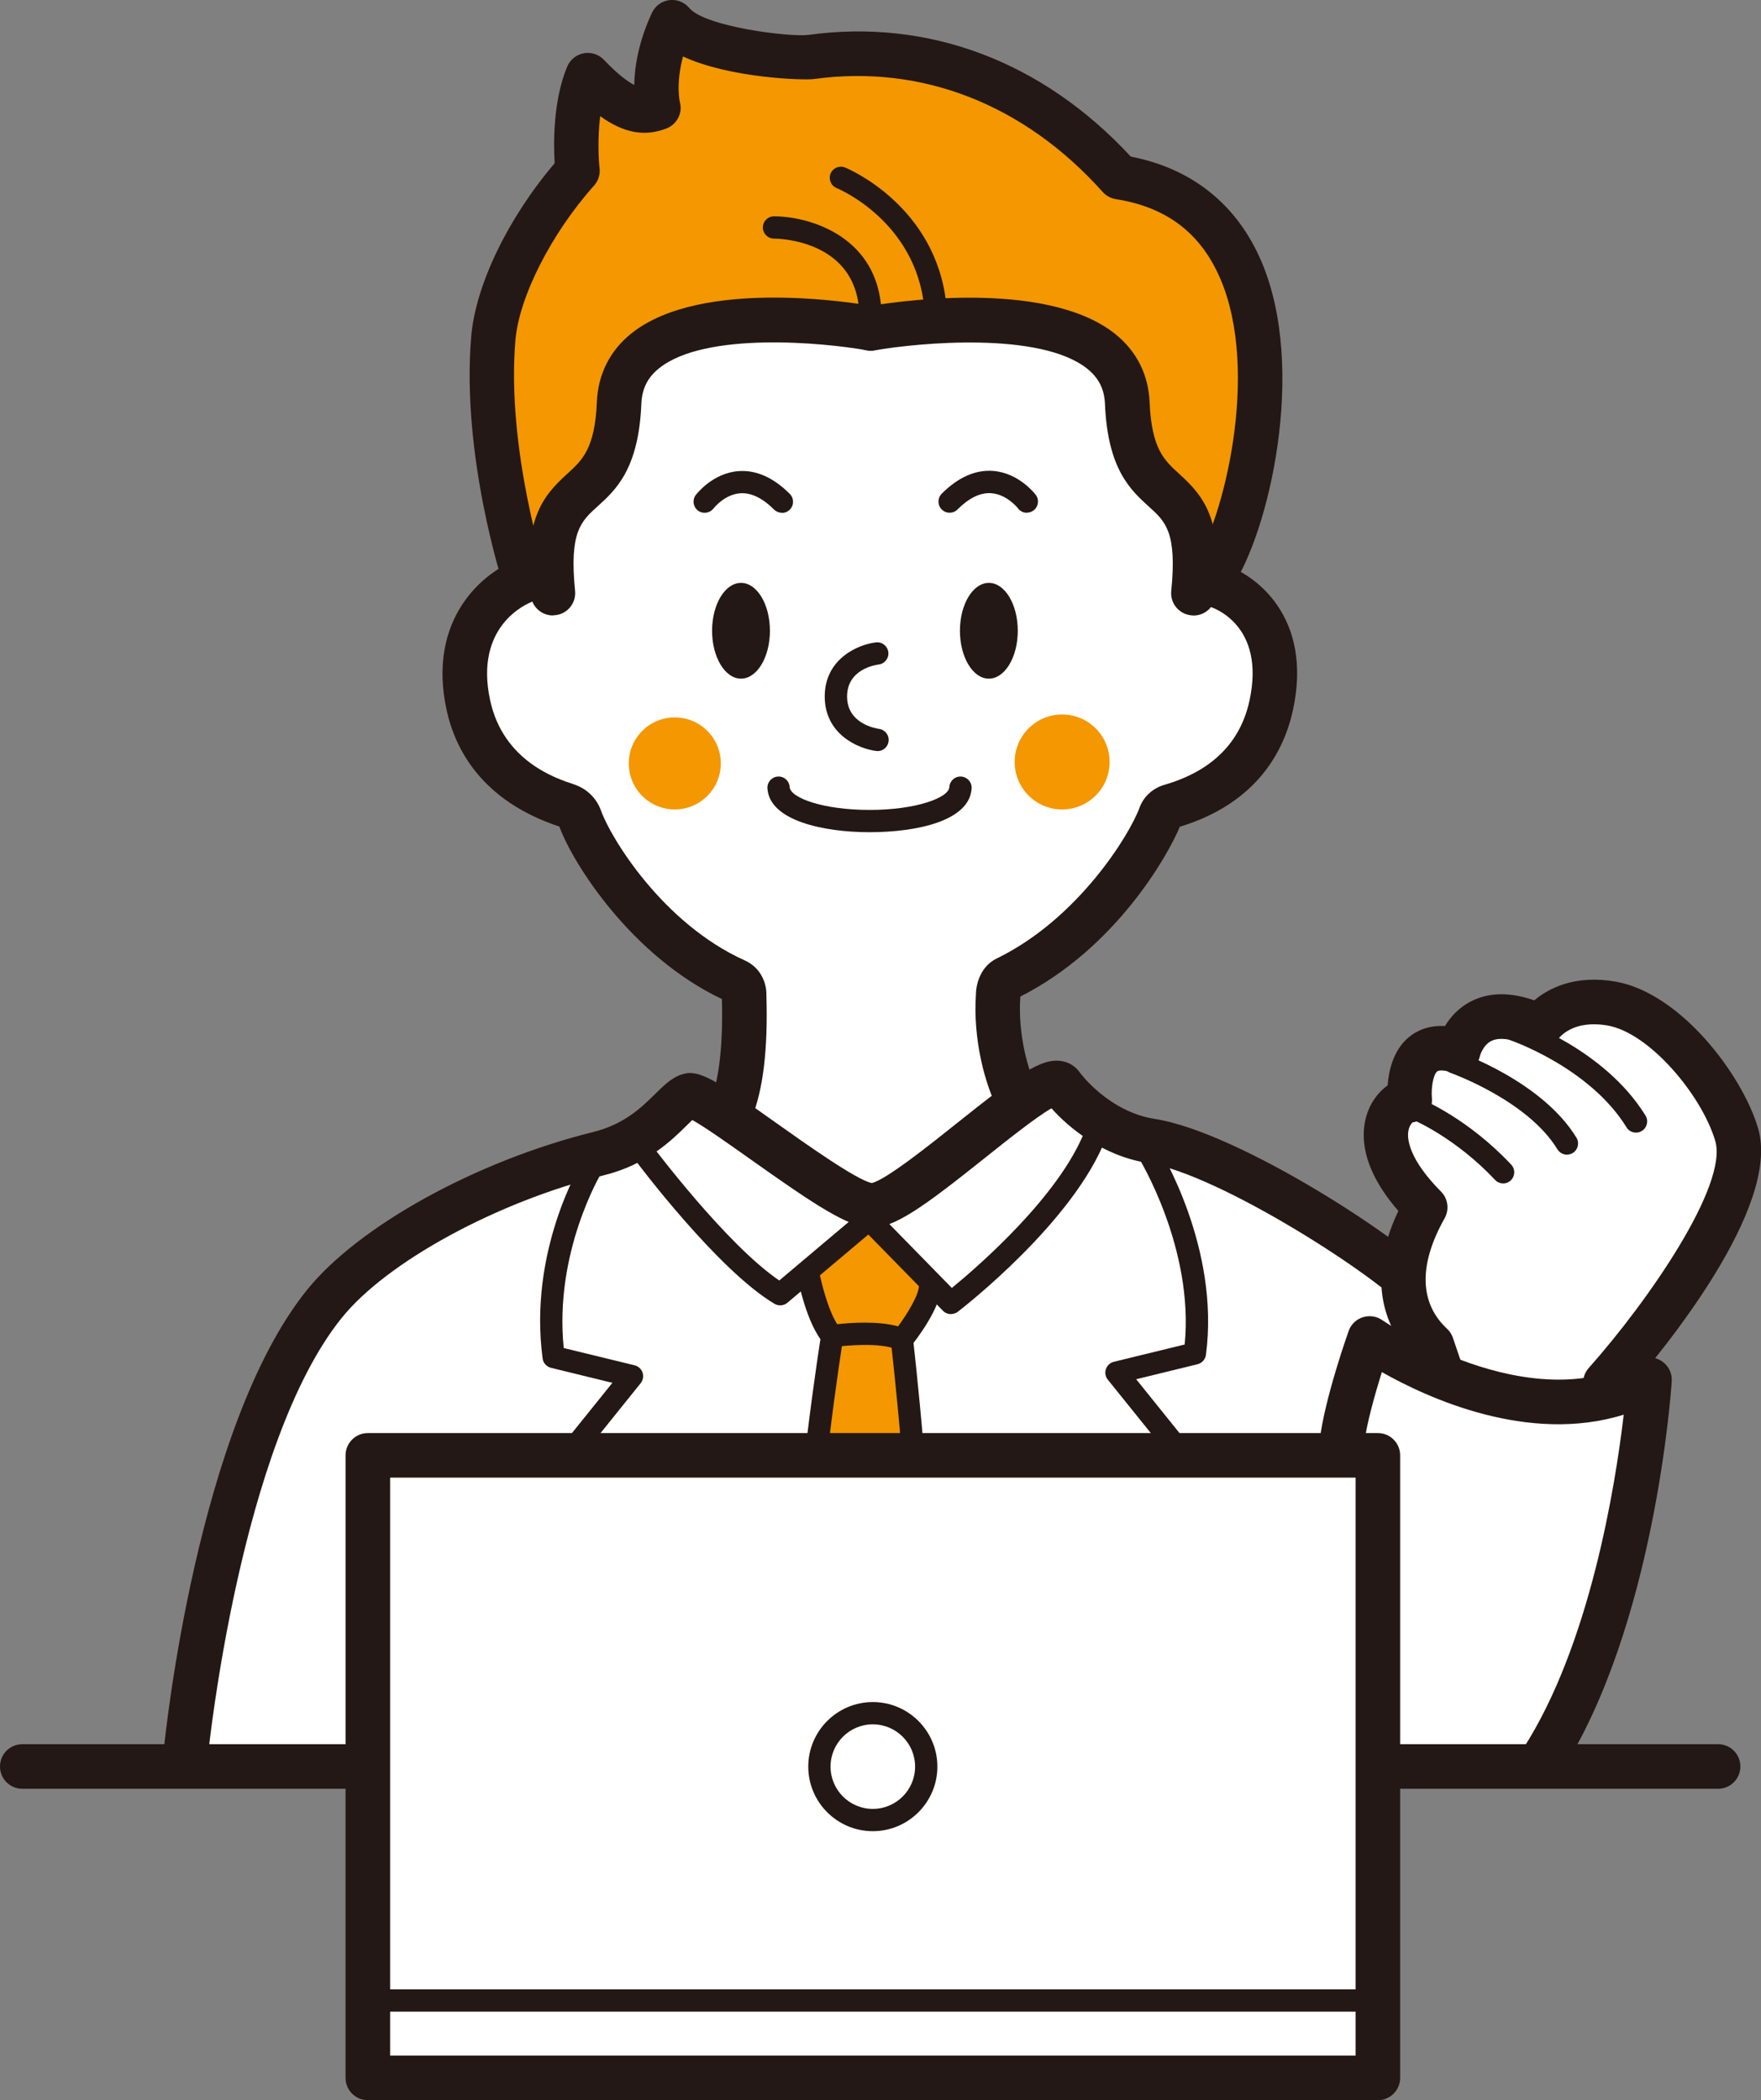
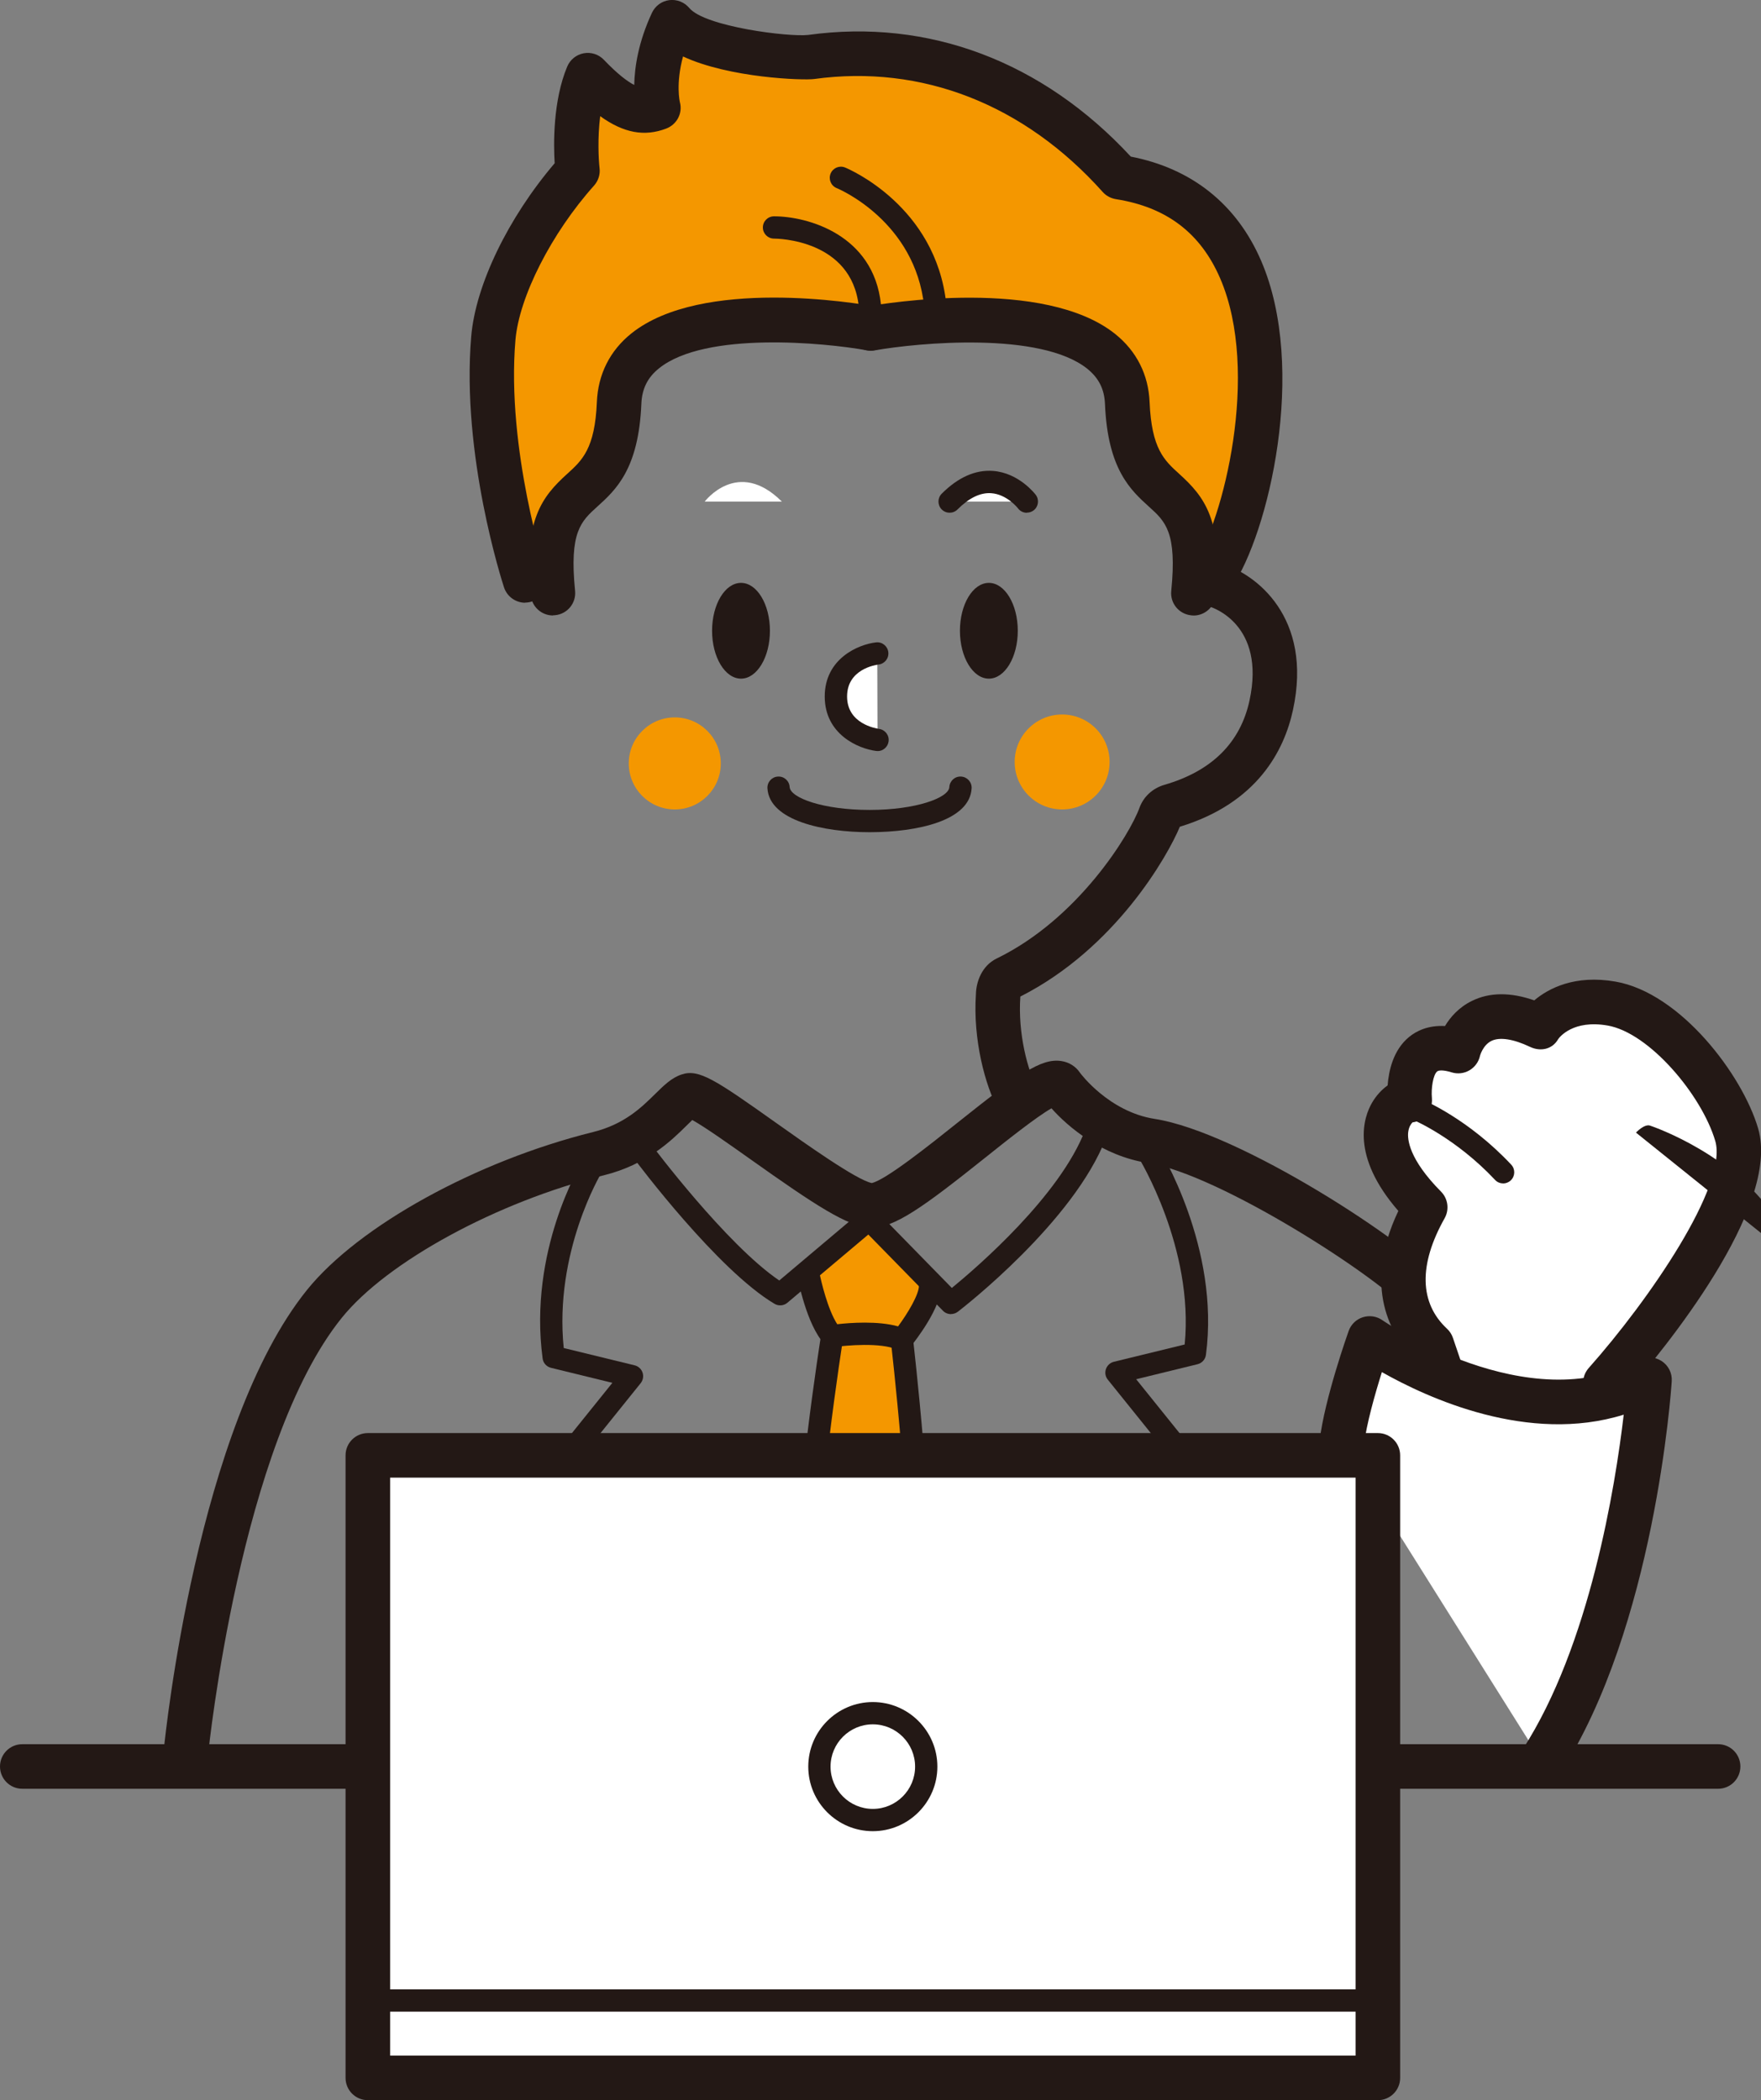
<svg xmlns="http://www.w3.org/2000/svg" id="_レイヤー_1" data-name="レイヤー 1" viewBox="0 0 254.5 303.49">
  <rect x="0" y="0" width="254.5" height="303.49" fill="#808080" stroke="none" />
  <defs>
    <style>
      .cls-1 {
        fill: #231815;
      }

      .cls-1, .cls-2, .cls-3 {
        stroke-width: 0px;
      }

      .cls-2 {
        fill: #fff;
      }

      .cls-3 {
        fill: #f49700;
      }
    </style>
  </defs>
-   <polygon class="cls-2" points="26.89 255.15 226.98 257.03 220.94 204.99 209.86 187.2 184.68 170.75 162.86 163.02 153.41 156.81 148.27 158.87 146.49 140.41 163.61 127.44 167.7 117.84 180.65 112.16 184.68 95.38 176.96 82.28 170.92 37.38 116.19 27.31 77.92 58.2 75.9 83.88 66.84 93.03 69.53 110.15 80.27 115.35 88.33 127.19 106.57 142.92 104.62 160.22 99.52 158.32 89.67 164.7 61.89 176.45 41.49 194.58 33.94 214.98 26.89 255.15" />
  <polygon class="cls-3" points="71.95 65.17 75.86 81.9 86.62 68.74 92.84 50.57 107.42 46.98 123.21 46.98 145.69 46.5 160.51 52 165.3 67.55 172.71 76.87 174.14 83.81 180.84 70.89 182.75 47.7 177.49 33.83 163.62 24.5 156.69 20.68 147.84 13.74 128.23 8.24 96.18 4.65 92.12 16.61 84.47 12.78 83.48 24.69 73.71 36.94 71.95 65.17" />
  <polygon class="cls-3" points="117.03 183.76 124.84 175.95 133.65 185.02 130.38 193.32 131.38 214.48 117.28 213.97 119.8 193.58 117.03 183.76" />
  <path class="cls-1" d="m26.89,256.22c-.11,0-.22,0-.32-.02-1.77-.18-3.06-1.75-2.88-3.52.19-1.89,4.82-46.63,20.69-66.29,7.46-9.24,24.45-18.61,41.33-22.8,4.52-1.12,6.99-3.55,8.97-5.5,1.27-1.25,2.37-2.34,3.83-2.82,2.49-.84,4.89.77,13.69,7.02,4.37,3.1,11.63,8.25,13.79,8.67,2.03-.45,8.5-5.61,12.39-8.72,8.74-6.97,12.06-9.37,15.01-8.91,1.12.17,2.07.77,2.69,1.69.04.06,4.16,5.64,10.8,6.67,12.18,1.89,36.75,17.83,41.93,23.98,13.51,16.03,16.08,50.37,16.18,51.83.13,1.77-1.21,3.31-2.98,3.44-1.77.11-3.31-1.21-3.44-2.98-.02-.34-2.52-33.71-14.68-48.13-4.35-5.16-27.7-20.17-38-21.77-6.59-1.02-11.54-5.2-13.93-7.9-2.23,1.27-6.54,4.71-9.56,7.12-8.93,7.13-13.19,10.22-16.57,10.13-3.25-.11-8.01-3.24-17.35-9.87-2.85-2.02-6.58-4.67-8.43-5.69-.28.26-.59.57-.85.83-2.13,2.1-5.7,5.62-11.94,7.16-15.4,3.82-31.33,12.48-37.87,20.6-14.67,18.18-19.24,62.44-19.29,62.88-.17,1.66-1.57,2.9-3.2,2.9Zm72.33-94.76h0Z" />
-   <path class="cls-1" d="m105.68,163.44c-.41,0-.82-.08-1.22-.24-1.64-.68-2.43-2.56-1.75-4.2,1.22-2.97,1.8-8.15,1.62-14.63-13.04-6.18-21.53-19.55-23.49-24.92-11.27-3.74-15.08-11.23-16.3-16.86-2.88-13.31,5.47-20.04,10.29-21.74,1.68-.59,3.52.29,4.11,1.96.59,1.67-.28,3.5-1.94,4.1-.9.34-8.5,3.53-6.16,14.31,1.9,8.77,9.55,11.29,12.06,12.11,1.9.63,3.31,1.99,3.97,3.84,1.4,3.91,8.91,16.29,20.77,21.62,2.25,1.01,3.17,3.21,3.12,5.02.24,7.74-.47,13.67-2.09,17.63-.51,1.24-1.71,2-2.98,2Zm-.69-18.77h0,0Z" />
  <path class="cls-1" d="m147.14,162.16c-1.15,0-2.26-.62-2.84-1.7-1.94-3.64-3.7-10.22-3.26-16.78.03-1.76.83-4.11,3-5.17,11.8-5.73,19.25-17.96,20.63-21.76.59-1.63,1.91-2.84,3.62-3.34,6.83-1.98,10.97-6.08,12.29-12.18,2.38-11.01-5.41-13.47-5.75-13.56-1.7-.51-2.67-2.3-2.17-4s2.3-2.67,4-2.17c4.8,1.43,13.11,7.68,10.2,21.1-1.26,5.83-5.13,13.45-16.35,16.87-1.74,4.2-9.29,17.57-23.05,24.54,0,0,0,.02,0,.03-.37,5.28,1.04,10.65,2.5,13.39.84,1.57.25,3.52-1.32,4.36-.48.26-1,.38-1.52.38Z" />
  <ellipse class="cls-1" cx="107.09" cy="91.15" rx="4.18" ry="6.92" />
  <ellipse class="cls-1" cx="142.91" cy="91.15" rx="4.18" ry="6.92" />
  <path class="cls-1" d="m125.67,120.26c-6.65,0-14.48-1.66-14.76-6.34-.05-.89.62-1.65,1.51-1.7.89-.06,1.65.62,1.7,1.51.09,1.57,4.85,3.31,11.54,3.31h.04c6.67,0,11.41-1.75,11.5-3.3.05-.89.8-1.58,1.7-1.52.89.05,1.57.81,1.52,1.7-.27,4.66-7.77,6.33-14.71,6.34h-.04Z" />
  <path class="cls-1" d="m75.9,87.1c-1.35,0-2.61-.86-3.06-2.22-.25-.77-6.19-19.13-4.74-36.26.63-7.43,5.32-17.12,12.06-25.03-.17-2.79-.25-9.02,1.81-13.96.42-1,1.31-1.73,2.38-1.93,1.07-.2,2.17.15,2.92.94,1.97,2.06,3.38,3.12,4.39,3.64.05-2.59.6-6.22,2.56-10.43.47-1,1.41-1.69,2.5-1.83,1.1-.14,2.18.29,2.89,1.13,2.27,2.72,14.42,4.22,17.18,3.9,17.39-2.41,33.91,3.83,46.63,17.58,8.82,1.71,15.32,6.89,18.84,15.06,6.73,15.6,1.06,39.44-4.27,47.22-1.01,1.47-3.01,1.84-4.48.83-1.47-1-1.84-3.01-.84-4.48,4.01-5.85,9.55-27.41,3.67-41.03-2.83-6.56-7.76-10.3-15.07-11.45-.73-.12-1.41-.48-1.9-1.03-11.34-12.68-26.16-18.47-41.72-16.33-1.54.21-12.24-.14-18.94-3.26-1.06,3.93-.48,6.49-.45,6.62.42,1.59-.44,3.21-1.98,3.8-3.13,1.19-6.13.66-9.54-1.79-.39,3.12-.24,6.2-.09,7.52.11.91-.19,1.83-.8,2.51-6.16,6.89-10.83,16.07-11.36,22.33-1.34,15.8,4.38,33.53,4.44,33.71.55,1.69-.37,3.51-2.06,4.06-.33.11-.67.16-1,.16Z" />
  <circle class="cls-3" cx="97.52" cy="110.32" r="6.65" />
  <circle class="cls-3" cx="153.5" cy="110.11" r="6.86" />
  <path class="cls-1" d="m56.77,255.95c-.83,0-1.53-.63-1.6-1.47-.68-7.77,1.58-36.64,1.68-37.87.07-.89.85-1.55,1.73-1.48.89.07,1.55.84,1.48,1.73-.02.3-2.33,29.83-1.68,37.34.08.89-.58,1.67-1.46,1.74-.05,0-.09,0-.14,0Z" />
  <path class="cls-1" d="m56.43,231.78c-.61,0-1.19-.35-1.46-.93l-4.36-9.4c-.37-.81-.02-1.76.78-2.14.81-.37,1.76-.02,2.14.78l4.36,9.4c.37.81.02,1.76-.78,2.14-.22.1-.45.15-.68.15Z" />
  <g>
    <path class="cls-2" d="m126.78,94.43s-5.98.67-5.98,6.22,6.02,6.28,6.02,6.28" />
    <path class="cls-1" d="m126.82,108.53c-.07,0-.14,0-.21-.01-2.57-.33-7.42-2.4-7.42-7.87s4.85-7.53,7.41-7.82c.88-.11,1.68.54,1.78,1.42.1.88-.53,1.68-1.41,1.78-.47.06-4.55.68-4.55,4.62s4.15,4.61,4.62,4.68c.88.12,1.5.93,1.38,1.81-.11.81-.8,1.4-1.59,1.4Z" />
  </g>
  <path class="cls-1" d="m172.47,88.94c-.11,0-.22,0-.32-.02-1.77-.18-3.06-1.75-2.88-3.52.85-8.5-.85-10.04-3.2-12.16-2.67-2.42-5.99-5.42-6.38-14.88-.09-2.13-.9-3.73-2.54-5.06-6.78-5.45-24.49-3.77-30.74-2.67-1.75.32-3.42-.86-3.73-2.61-.31-1.75.86-3.42,2.61-3.73,2.59-.46,25.63-4.26,35.9,3.99,3.07,2.47,4.78,5.86,4.95,9.81.28,6.77,2.13,8.44,4.27,10.38,3.66,3.31,6.37,6.71,5.28,17.58-.17,1.66-1.57,2.9-3.2,2.9Z" />
  <path class="cls-1" d="m79.91,88.94c-1.63,0-3.03-1.24-3.2-2.9-1.09-10.87,1.62-14.27,5.28-17.58,2.14-1.94,3.99-3.61,4.27-10.38.17-4,1.89-7.42,4.99-9.9,10.17-8.14,32.64-4.36,35.16-3.9,1.75.32,2.91,1.99,2.59,3.74-.32,1.75-1.99,2.91-3.74,2.6-6.08-1.1-23.31-2.77-30,2.59-1.67,1.33-2.48,2.97-2.57,5.13-.39,9.46-3.71,12.47-6.38,14.88-2.35,2.13-4.05,3.66-3.2,12.16.18,1.77-1.11,3.35-2.88,3.52-.11.01-.22.02-.32.02Z" />
  <path class="cls-1" d="m135.16,45.72c-.81,0-1.51-.61-1.6-1.44-1.31-12.24-12.18-16.91-12.65-17.1-.82-.34-1.21-1.28-.87-2.1s1.28-1.21,2.1-.87c.53.22,13.1,5.55,14.62,19.73.09.88-.54,1.68-1.43,1.77-.06,0-.12,0-.17,0Z" />
  <path class="cls-1" d="m125.71,45.72c-.81,0-1.51-.61-1.6-1.44-1.04-9.69-11.79-9.8-12.25-9.8-.89,0-1.61-.72-1.61-1.61s.72-1.61,1.61-1.61c4.87,0,14.37,2.65,15.45,12.68.09.88-.54,1.68-1.43,1.77-.06,0-.12,0-.17,0Z" />
  <path class="cls-1" d="m137.43,189.9c-.42,0-.84-.16-1.15-.48l-10.79-11.02-11.7,9.86c-.52.44-1.27.5-1.86.15-8.24-4.89-19.87-20.41-20.36-21.07-.53-.71-.38-1.72.33-2.25.71-.53,1.72-.39,2.25.33.11.15,10.81,14.43,18.47,19.62l11.94-10.07c.64-.54,1.6-.5,2.19.1l10.81,11.05c3.71-3.04,15.62-13.32,19.27-22.83.32-.83,1.25-1.25,2.08-.93.83.32,1.25,1.25.93,2.08-4.64,12.12-20.74,24.6-21.42,25.12-.29.22-.64.33-.98.33Z" />
  <path class="cls-1" d="m130.34,195.19c-.23,0-.46-.05-.67-.15-2.33-1.08-7.4-.63-9.16-.37-.53.08-1.07-.11-1.43-.52-2.5-2.77-3.74-9.13-3.87-9.85-.16-.87.41-1.71,1.29-1.88.87-.16,1.71.41,1.88,1.29.29,1.52,1.26,5.55,2.62,7.65,1.85-.21,5.85-.51,8.79.31,1.43-1.94,3.02-4.6,3.02-5.9,0-.89.72-1.61,1.61-1.61s1.61.72,1.61,1.61c0,3.18-3.68,7.9-4.42,8.82-.31.39-.78.6-1.25.6Z" />
  <path class="cls-1" d="m115.77,239.75s-.03,0-.04,0c-.89-.02-1.59-.76-1.57-1.65.5-20.27,4.48-45.04,4.52-45.29.14-.88.97-1.48,1.85-1.33.88.14,1.47.97,1.33,1.85-.04.25-3.98,24.81-4.47,44.85-.02.87-.74,1.57-1.61,1.57Z" />
  <path class="cls-1" d="m133.15,238.49h-.02c-.89-.01-1.6-.74-1.59-1.63.25-17.07-2.77-42.84-2.8-43.1-.1-.88.53-1.68,1.41-1.79.88-.1,1.68.53,1.79,1.41.03.26,3.07,26.24,2.82,43.52-.01.88-.73,1.59-1.61,1.59Z" />
  <path class="cls-1" d="m116.78,258.89c-.34,0-.68-.11-.98-.33-25.81-19.74-33.98-47.75-34.31-48.93-.14-.5-.03-1.04.29-1.45l6.72-8.35-8.87-2.17c-.64-.16-1.13-.69-1.21-1.35-2.07-15.5,5.44-27.98,5.76-28.5.46-.76,1.45-1,2.21-.53.76.46,1,1.46.53,2.21-.11.18-6.86,11.5-5.45,25.31l10.25,2.5c.53.13.97.53,1.14,1.05.18.52.07,1.1-.27,1.53l-7.77,9.66c1.52,4.66,10.34,29.2,32.93,46.47.71.54.84,1.55.3,2.26-.32.41-.8.63-1.28.63Z" />
  <path class="cls-1" d="m134.9,258.39c-.48,0-.96-.22-1.28-.63-.54-.71-.41-1.72.3-2.26,22.57-17.26,32.22-41.77,33.93-46.5l-7.75-9.63c-.35-.43-.45-1-.27-1.53.18-.52.61-.92,1.14-1.05l10.24-2.5c1.37-13.96-6.61-26.93-6.69-27.06-.47-.75-.24-1.75.51-2.22.75-.47,1.75-.24,2.22.51.37.6,9.1,14.77,7.03,30.27-.09.66-.57,1.19-1.21,1.35l-8.87,2.17,6.72,8.35c.34.42.44.98.28,1.5-.38,1.18-9.53,29.16-35.32,48.88-.29.22-.64.33-.98.33Zm37.78-62.8h0,0Z" />
  <path class="cls-1" d="m66.17,258.49H3.22c-1.78,0-3.22-1.44-3.22-3.22s1.44-3.22,3.22-3.22h62.95c1.78,0,3.22,1.44,3.22,3.22s-1.44,3.22-3.22,3.22Z" />
  <path class="cls-1" d="m248.3,258.49h-59c-1.78,0-3.22-1.44-3.22-3.22s1.44-3.22,3.22-3.22h59c1.78,0,3.22,1.44,3.22,3.22s-1.44,3.22-3.22,3.22Z" />
  <g>
    <polygon class="cls-2" points="231.51 213.45 233.66 197.89 245.96 180.41 251.1 166.19 241.67 148.25 234.87 144.48 222.61 146.09 209.05 150.12 199.03 162.01 204.38 174.89 202.59 190.35 209.68 200.77 205.14 211.24 222 212.3 231.51 213.45" />
    <path class="cls-1" d="m217.23,171.01c-.43,0-.86-.17-1.17-.51-5.69-6.06-11.71-8.62-11.77-8.64-.82-.34-1.21-1.28-.87-2.1.34-.82,1.28-1.21,2.1-.87.27.11,6.69,2.81,12.88,9.41.61.65.58,1.67-.07,2.28-.31.29-.71.44-1.1.44Z" />
-     <path class="cls-1" d="m226.46,166.86c-.54,0-1.07-.28-1.38-.77-4.3-7.08-15.34-11.01-15.45-11.05-.84-.29-1.28-1.21-.99-2.05.29-.84,1.21-1.28,2.05-.99.5.17,12.23,4.34,17.14,12.41.46.76.22,1.75-.54,2.21-.26.16-.55.23-.83.23Z" />
-     <path class="cls-1" d="m236.43,163.67c-.54,0-1.07-.27-1.37-.77-5.31-8.62-16.65-12.53-16.76-12.57-.84-.28-1.29-1.2-1.01-2.04s1.2-1.29,2.04-1.01c.51.17,12.55,4.3,18.48,13.93.47.76.23,1.75-.53,2.22-.26.16-.55.24-.84.24Z" />
+     <path class="cls-1" d="m236.43,163.67s1.2-1.29,2.04-1.01c.51.17,12.55,4.3,18.48,13.93.47.76.23,1.75-.53,2.22-.26.16-.55.24-.84.24Z" />
    <path class="cls-1" d="m230.95,215.4c-.09,0-.19,0-.28-.01-1.77-.15-3.08-1.71-2.93-3.48l1.06-12.35c.06-.69.34-1.35.8-1.87,8.72-9.8,20.16-26.46,18.29-32.81-1.95-6.62-9.51-15.62-15.54-16.68-5-.88-6.96,1.67-7.16,1.96-.83,1.47-2.54,1.85-4.07,1.12-2.4-1.14-4.38-1.45-5.58-.86-1.23.6-1.65,2.14-1.65,2.15-.19.88-.75,1.65-1.53,2.1-.78.46-1.72.56-2.58.29-1.19-.37-1.87-.31-2.08-.13-.59.48-.89,2.46-.76,3.84.1,1.05-.32,2.1-1.13,2.78-.48.41-1.06.66-1.67.74-.2.2-.52.62-.62,1.37-.14,1.02.05,3.91,4.74,8.64,1.01,1.02,1.22,2.59.52,3.84-3.78,6.72-3.66,12.25.35,15.98.39.36.68.81.85,1.32l5.03,14.8c.57,1.68-.33,3.51-2.01,4.08-1.68.57-3.51-.33-4.08-2.01l-4.78-14.08c-2.89-3.01-7.37-9.98-2.05-21.14-6.95-7.99-5.02-13.56-3.79-15.66.6-1.02,1.38-1.87,2.24-2.48.16-2.13.81-5.12,3.1-7,1.06-.87,2.74-1.71,5.19-1.58.77-1.28,1.99-2.7,3.89-3.63,2.55-1.26,5.58-1.28,9.01-.08,2.06-1.73,5.85-3.74,11.75-2.71,9.38,1.64,18.32,13.45,20.6,21.2,3.37,11.42-13.84,32.26-18.95,38.1l-.97,11.29c-.14,1.68-1.55,2.94-3.2,2.94Z" />
  </g>
  <g>
    <path class="cls-2" d="m222.79,254.51c13.35-20.65,15.61-55.14,15.61-55.14-17.88,9.82-40.46-5.96-40.46-5.96,0,0-3.36,9.4-4.03,15.11" />
    <path class="cls-1" d="m222.78,257.73c-.6,0-1.2-.17-1.74-.52-1.49-.97-1.92-2.96-.96-4.45,9.69-14.99,13.37-38.03,14.58-48.33-13.77,4.29-28.33-2.4-34.95-6.15-.98,3.12-2.24,7.51-2.6,10.61-.21,1.77-1.81,3.04-3.57,2.82-1.77-.21-3.03-1.81-2.82-3.57.71-6,4.05-15.42,4.19-15.81.34-.95,1.1-1.68,2.05-1.98.96-.3,2-.15,2.82.43.21.14,21.18,14.5,37.06,5.78,1.03-.57,2.29-.53,3.28.11.99.63,1.56,1.75,1.48,2.93-.09,1.44-2.48,35.57-16.12,56.68-.62.95-1.65,1.47-2.71,1.47Z" />
  </g>
  <g>
    <rect class="cls-2" x="53.16" y="210.31" width="145.97" height="89.96" />
    <path class="cls-1" d="m199.13,303.49H53.16c-1.78,0-3.22-1.44-3.22-3.22v-89.96c0-1.78,1.44-3.22,3.22-3.22h145.97c1.78,0,3.22,1.44,3.22,3.22v89.96c0,1.78-1.44,3.22-3.22,3.22Zm-142.75-6.44h139.53v-83.52H56.38v83.52Z" />
  </g>
  <g>
    <path class="cls-2" d="m101.84,72.49s4.78-6.38,11.16,0" />
-     <path class="cls-1" d="m113,74.1c-.41,0-.82-.16-1.14-.47-1.66-1.66-3.3-2.45-4.86-2.35-2.29.15-3.86,2.17-3.88,2.19-.54.7-1.55.84-2.25.31-.71-.54-.85-1.54-.32-2.24.1-.13,2.43-3.19,6.2-3.46,2.54-.18,5.03.93,7.39,3.29.63.63.63,1.65,0,2.28-.31.31-.73.47-1.14.47Z" />
  </g>
  <g>
    <path class="cls-2" d="m148.4,72.49s-4.78-6.38-11.16,0" />
    <path class="cls-1" d="m148.4,74.1c-.49,0-.97-.22-1.28-.64-.04-.05-1.61-2.04-3.88-2.19-1.57-.11-3.2.69-4.86,2.35-.63.63-1.65.63-2.28,0-.63-.63-.63-1.65,0-2.28,2.36-2.36,4.85-3.47,7.39-3.29,3.76.27,6.1,3.33,6.2,3.46.53.71.39,1.72-.32,2.25-.29.22-.63.32-.96.32Z" />
  </g>
  <path class="cls-1" d="m126.14,264.62c-5.15,0-9.33-4.19-9.33-9.33s4.19-9.33,9.33-9.33,9.33,4.19,9.33,9.33-4.19,9.33-9.33,9.33Zm0-15.44c-3.37,0-6.11,2.74-6.11,6.11s2.74,6.11,6.11,6.11,6.11-2.74,6.11-6.11-2.74-6.11-6.11-6.11Z" />
  <path class="cls-1" d="m197.61,290.7H53.91c-.89,0-1.61-.72-1.61-1.61s.72-1.61,1.61-1.61h143.69c.89,0,1.61.72,1.61,1.61s-.72,1.61-1.61,1.61Z" />
</svg>